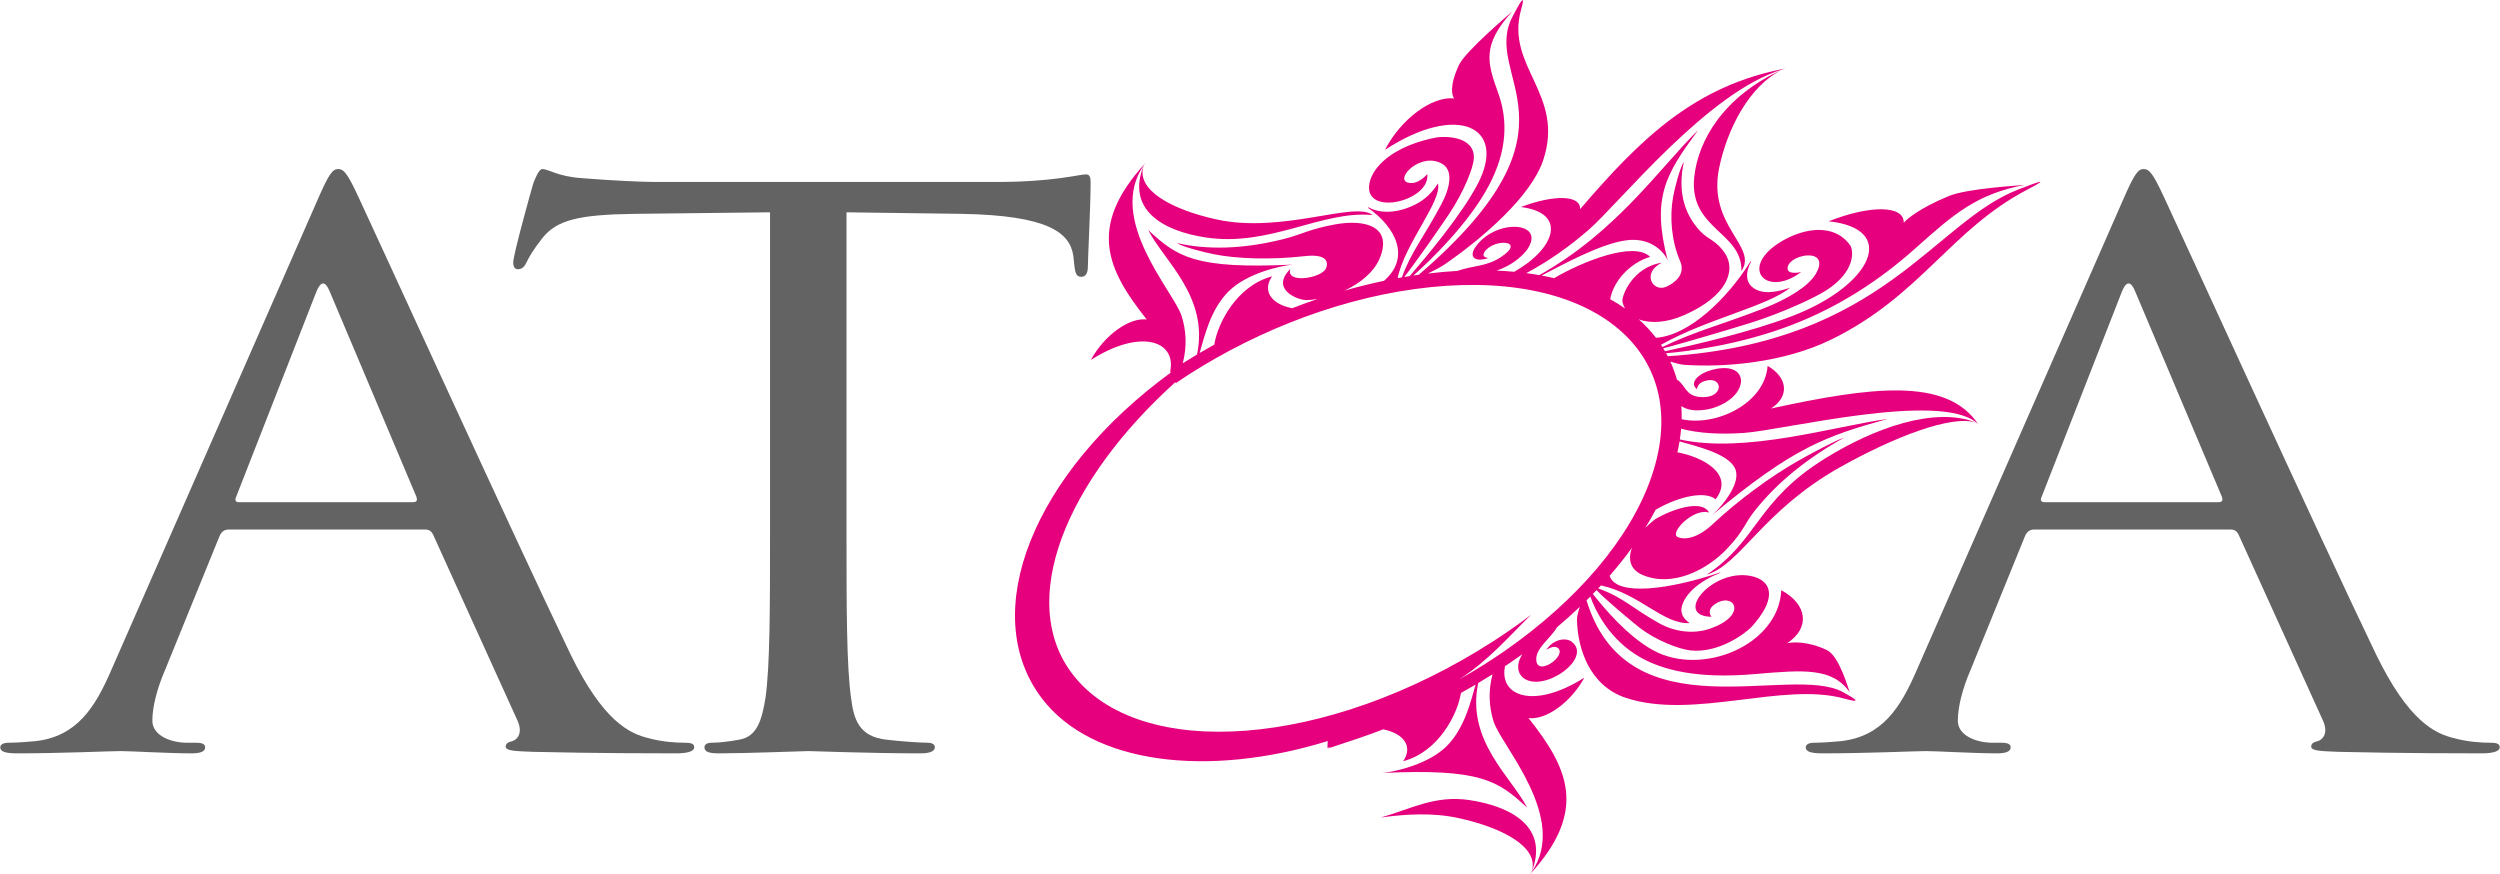
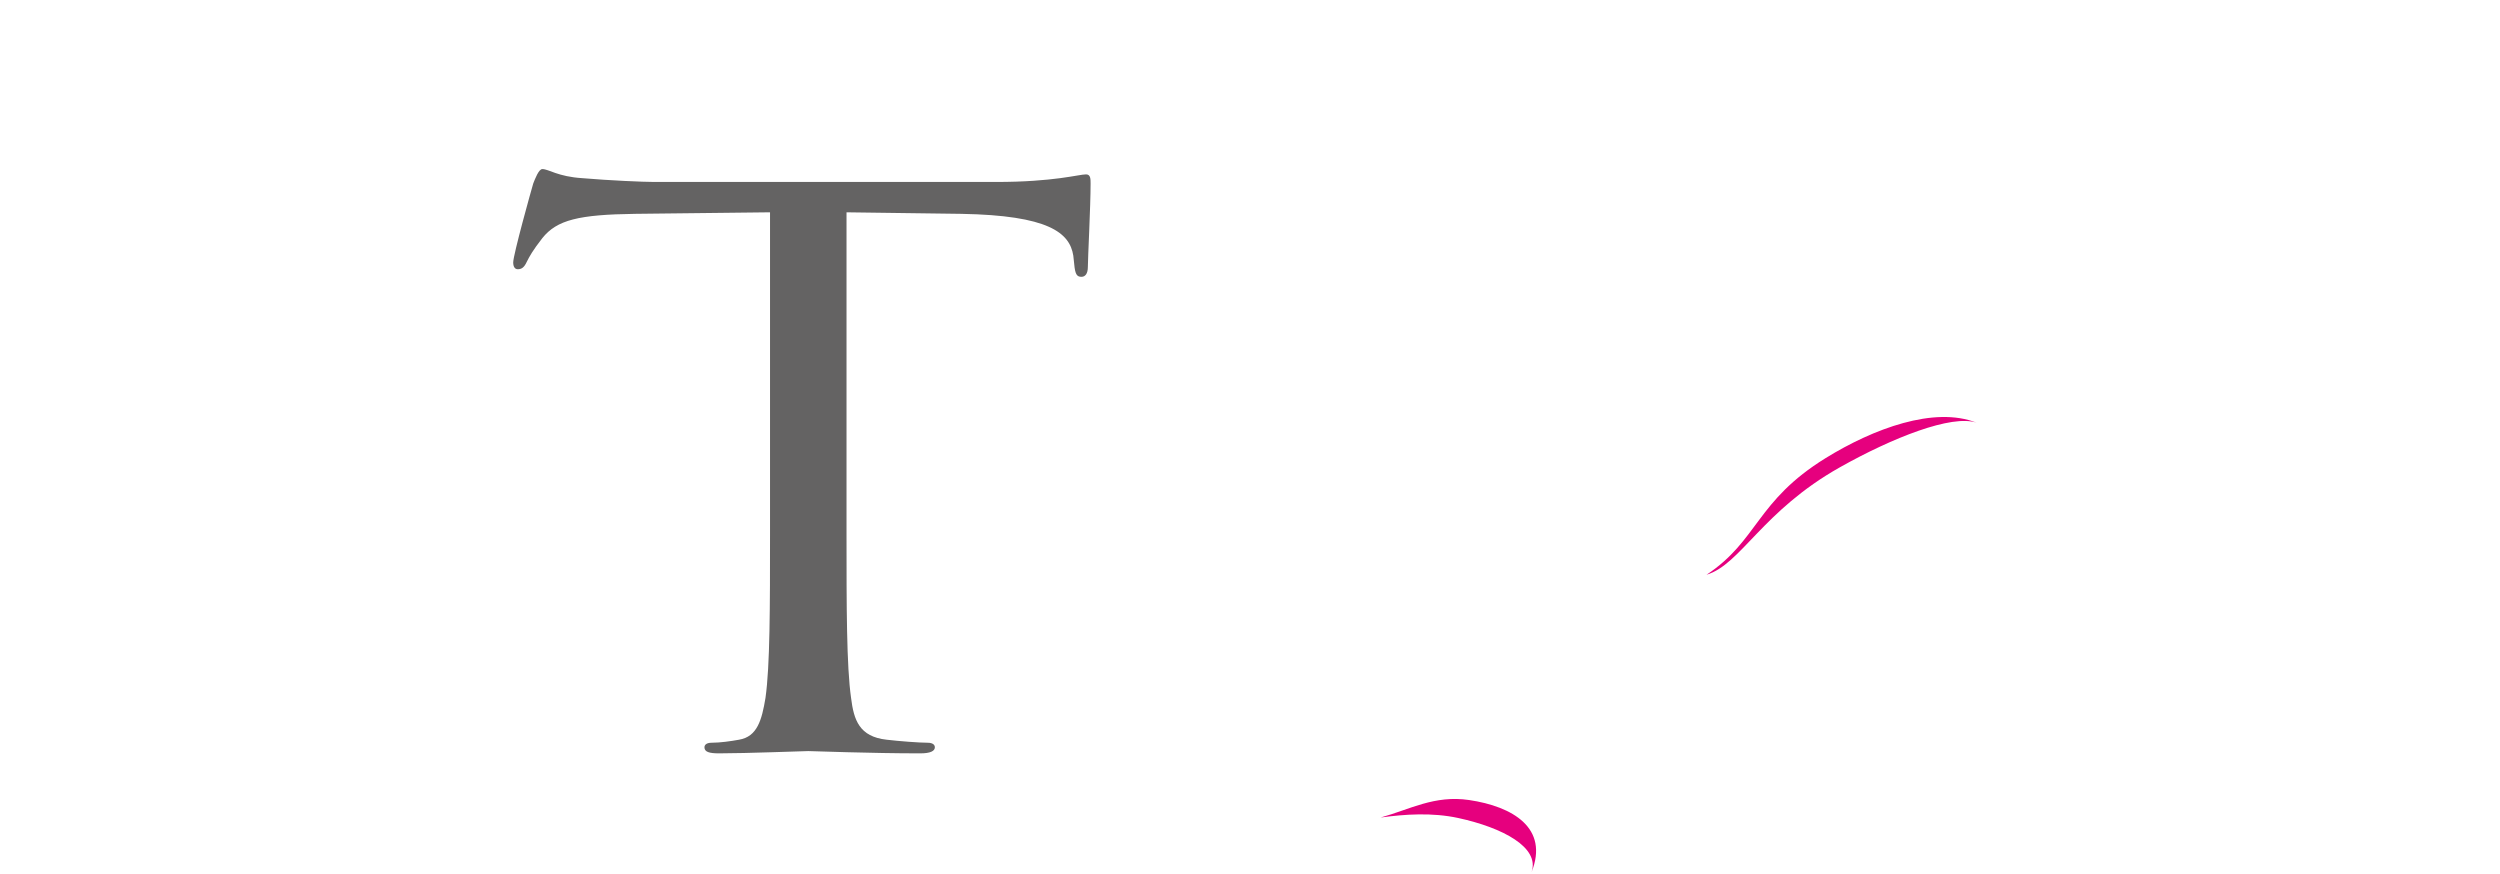
<svg xmlns="http://www.w3.org/2000/svg" xmlns:ns1="http://sodipodi.sourceforge.net/DTD/sodipodi-0.dtd" xmlns:ns2="http://www.inkscape.org/namespaces/inkscape" version="1.1" id="svg2" xml:space="preserve" width="1958.579" height="685.053" viewBox="0 0 1958.579 685.053" ns1:docname="atoa-logo.svg" ns2:version="0.92.1 r15371">
  <defs id="defs6">
    <clipPath clipPathUnits="userSpaceOnUse" id="clipPath18">
      <path d="M 0,566.93 H 566.93 V 0 H 0 Z" id="path16" ns2:connector-curvature="0" />
    </clipPath>
  </defs>
  <ns1:namedview pagecolor="#ffffff" bordercolor="#666666" borderopacity="1" objecttolerance="10" gridtolerance="10" guidetolerance="10" ns2:pageopacity="0" ns2:pageshadow="2" ns2:window-width="1920" ns2:window-height="1057" id="namedview4" showgrid="false" fit-margin-top="0" fit-margin-left="0" fit-margin-right="0" fit-margin-bottom="0" ns2:zoom="0.22076429" ns2:cx="245.31345" ns2:cy="650.20886" ns2:window-x="-8" ns2:window-y="-8" ns2:window-maximized="1" ns2:current-layer="g10" />
  <g id="g10" ns2:groupmode="layer" ns2:label="Atoa_logo" transform="matrix(1.333,0,0,-1.333,608.447,767.064)">
    <g id="g12" transform="matrix(6.142,0,0,6.142,-1430.096,-1637.167)">
      <g id="g14" clip-path="url(#clipPath18)">
        <g id="g20" transform="translate(198.024,312.189)">
-           <path d="M 0,0 C 0.436,0 0.436,0.218 0.349,0.508 L -7.93,20.113 c -0.436,1.089 -0.872,1.089 -1.307,0 L -16.906,0.508 C -17.08,0.145 -16.906,0 -16.645,0 Z m -9.063,29.044 c 1.046,2.397 1.394,2.832 1.917,2.832 0.523,0 0.872,-0.364 1.918,-2.614 1.306,-2.76 14.989,-32.748 20.304,-43.785 3.138,-6.462 5.665,-7.623 7.495,-8.06 1.307,-0.363 2.614,-0.435 3.486,-0.435 0.523,0 0.871,-0.073 0.871,-0.436 0,-0.436 -0.784,-0.581 -1.743,-0.581 -1.307,0 -7.668,0 -13.681,0.145 -1.656,0.073 -2.615,0.073 -2.615,0.509 0,0.29 0.262,0.435 0.61,0.508 0.523,0.145 1.046,0.799 0.523,1.961 L 1.917,-3.05 c -0.174,0.29 -0.348,0.435 -0.784,0.435 h -18.736 c -0.436,0 -0.697,-0.217 -0.871,-0.58 l -5.229,-12.852 c -0.785,-1.815 -1.22,-3.559 -1.22,-4.865 0,-1.452 1.83,-2.106 3.311,-2.106 h 0.872 c 0.61,0 0.871,-0.146 0.871,-0.436 0,-0.436 -0.523,-0.581 -1.307,-0.581 -2.092,0 -5.839,0.218 -6.797,0.218 -0.959,0 -5.752,-0.218 -9.848,-0.218 -1.133,0 -1.656,0.145 -1.656,0.581 0,0.29 0.349,0.436 0.785,0.436 0.61,0 1.83,0.072 2.527,0.145 4.008,0.435 5.751,3.195 7.32,6.826 z" style="fill:#646363;fill-opacity:1;fill-rule:nonzero;stroke:none" id="path22" ns2:connector-curvature="0" />
-         </g>
+           </g>
        <g id="g24" transform="translate(239.525,309.211)">
          <path d="m 0,0 c 0,-6.971 0,-12.707 0.436,-15.756 0.261,-2.106 0.784,-3.704 3.398,-3.994 1.22,-0.145 3.137,-0.29 3.922,-0.29 0.523,0 0.697,-0.218 0.697,-0.436 0,-0.363 -0.435,-0.581 -1.394,-0.581 -4.793,0 -10.283,0.218 -10.719,0.218 -0.436,0 -5.926,-0.218 -8.54,-0.218 -0.959,0 -1.395,0.145 -1.395,0.581 0,0.218 0.175,0.436 0.697,0.436 0.785,0 1.831,0.145 2.615,0.29 1.743,0.29 2.178,1.888 2.527,3.994 0.436,3.049 0.436,8.785 0.436,15.756 v 30.716 l -12.898,-0.147 c -5.403,-0.071 -7.494,-0.579 -8.889,-2.323 -0.958,-1.234 -1.22,-1.742 -1.481,-2.251 -0.262,-0.581 -0.523,-0.726 -0.872,-0.726 -0.261,0 -0.435,0.218 -0.435,0.653 0,0.726 1.743,6.971 1.917,7.552 0.174,0.436 0.523,1.379 0.871,1.379 0.61,0 1.481,-0.726 3.835,-0.871 2.527,-0.218 5.839,-0.363 6.884,-0.363 h 32.68 c 5.577,0 7.93,0.726 8.627,0.726 0.436,0 0.436,-0.435 0.436,-0.871 0,-2.178 -0.262,-7.189 -0.262,-7.987 0,-0.654 -0.261,-0.944 -0.609,-0.944 -0.436,0 -0.61,0.218 -0.698,1.234 l -0.087,0.8 c -0.348,2.178 -2.353,3.847 -10.719,3.992 L 0,30.716 Z" style="fill:#646363;fill-opacity:1;fill-rule:nonzero;stroke:none" id="path26" ns2:connector-curvature="0" />
        </g>
        <g id="g28" transform="translate(370.788,312.189)">
-           <path d="M 0,0 C 0.436,0 0.436,0.218 0.349,0.508 L -7.93,20.113 c -0.436,1.089 -0.872,1.089 -1.307,0 L -16.906,0.508 C -17.08,0.145 -16.906,0 -16.645,0 Z m -9.063,29.044 c 1.046,2.397 1.394,2.832 1.917,2.832 0.523,0 0.872,-0.364 1.918,-2.614 1.306,-2.76 14.989,-32.748 20.304,-43.785 3.138,-6.462 5.665,-7.623 7.495,-8.06 1.307,-0.363 2.614,-0.435 3.485,-0.435 0.524,0 0.873,-0.073 0.873,-0.436 0,-0.436 -0.785,-0.581 -1.744,-0.581 -1.307,0 -7.668,0 -13.681,0.145 -1.656,0.073 -2.615,0.073 -2.615,0.509 0,0.29 0.262,0.435 0.61,0.508 0.523,0.145 1.046,0.799 0.523,1.961 L 1.917,-3.05 c -0.174,0.29 -0.348,0.435 -0.784,0.435 h -18.736 c -0.436,0 -0.697,-0.217 -0.871,-0.58 l -5.229,-12.852 c -0.785,-1.815 -1.22,-3.559 -1.22,-4.865 0,-1.452 1.83,-2.106 3.311,-2.106 h 0.872 c 0.61,0 0.871,-0.146 0.871,-0.436 0,-0.436 -0.523,-0.581 -1.307,-0.581 -2.092,0 -5.839,0.218 -6.797,0.218 -0.959,0 -5.752,-0.218 -9.848,-0.218 -1.133,0 -1.656,0.145 -1.656,0.581 0,0.29 0.349,0.436 0.785,0.436 0.61,0 1.83,0.072 2.527,0.145 4.008,0.435 5.751,3.195 7.32,6.826 z" style="fill:#646363;fill-opacity:1;fill-rule:nonzero;stroke:none" id="path30" ns2:connector-curvature="0" />
-         </g>
+           </g>
        <g id="g32" transform="translate(333.224,316.412)">
          <path d="m 0,0 c -6.677,-4.119 -6.447,-7.876 -11.403,-11.166 3.272,0.981 5.324,6.098 12.763,10.284 C 6.374,1.939 12.065,4.195 14.437,3.381 10.395,4.99 4.551,2.809 0,0" style="fill:#e6007e;fill-opacity:1;fill-rule:nonzero;stroke:none" id="path34" ns2:connector-curvature="0" />
        </g>
        <g id="g36" transform="translate(299.097,283.689)">
          <path d="m 0,0 c -3.311,0.488 -5.677,-0.906 -8.465,-1.674 2.337,0.32 4.941,0.495 7.444,-0.05 C 3.227,-2.649 6.798,-4.543 5.976,-6.903 7.669,-2.684 4.179,-0.617 0,0" style="fill:#e6007e;fill-opacity:1;fill-rule:nonzero;stroke:none" id="path38" ns2:connector-curvature="0" />
        </g>
        <g id="g40" transform="translate(316.597,314.762)">
-           <path d="m 0,0 c -2.036,-6.069 -7.246,-12.03 -14.027,-16.762 -1.409,-0.984 -2.891,-1.907 -4.421,-2.773 2.878,1.875 4.649,4.016 6.892,6.195 -1.153,-0.87 -2.355,-1.717 -3.615,-2.53 -15.819,-10.203 -33.864,-11.6 -40.304,-3.119 -5.288,6.963 -0.667,18.386 9.871,27.902 l 0.042,-0.089 c 6.675,4.534 14.784,7.879 22.859,8.997 8.304,1.148 14.997,-0.273 19.105,-3.498 C 0.513,11.098 2.036,6.069 0,0 M 35.062,27.35 C 26.921,24.214 22.147,12.734 1.511,11.393 1.459,11.488 1.406,11.584 1.354,11.68 c 1.884,0.155 7.005,0.765 12.091,2.732 4.566,1.765 8.413,4.32 11.745,7.291 3.697,3.295 5.838,5.197 10.486,6.087 -0.29,-0.058 -5.458,-0.305 -7.322,-1.087 -2.815,-1.179 -3.978,-2.198 -4.264,-2.546 0.06,1.679 -3.159,1.733 -7.187,0.148 6.72,-0.716 4.141,-6.106 -3.4,-9.036 -4.065,-1.58 -9.666,-2.835 -12.257,-3.398 -0.052,0.096 -0.109,0.19 -0.169,0.283 1.898,0.47 7.081,2.031 8.328,2.422 3.054,0.957 6.15,2.399 7.27,3.119 2.84,1.827 2.592,3.786 2.319,4.274 -1.269,1.846 -3.696,1.896 -6.067,0.708 -4.887,-2.509 -2.169,-5.861 1.348,-3.232 -0.796,-0.157 -1.452,-0.079 -1.267,0.553 0.358,1.228 4.177,1.815 2.644,-0.769 C 14.917,18.044 12.963,16.844 10.569,15.922 6.375,14.307 4.294,13.846 1.001,12.278 l -0.138,0.213 c 4.387,2.472 10.296,3.718 12.342,5.457 -1.089,-0.376 -2.146,-0.554 -2.896,-0.314 -1.629,0.523 -1.277,1.984 -0.839,2.777 0.03,0.07 0.01,0.101 -0.04,0.052 -2.185,-3.513 -5.835,-7.078 -9.043,-7.305 -0.485,0.63 -1.034,1.219 -1.648,1.766 1.095,-0.413 2.641,-0.347 4.337,0.399 4.214,1.852 4.928,4.334 3.944,5.861 -0.863,1.337 -1.61,1.315 -2.443,2.218 -1.62,1.766 -2.089,3.994 -1.522,6.603 C 2.659,29.386 2.183,27.515 2.02,26.617 1.674,24.71 1.875,22.376 2.695,20.492 3.269,19.181 2.087,18.355 1.362,18.039 0.084,17.481 -1.026,19.361 0.938,20.34 c -2.836,-0.428 -3.87,-3.236 -3.763,-3.734 0.05,-0.233 0.136,-0.449 0.256,-0.646 -0.452,0.315 -0.927,0.612 -1.428,0.889 0.308,1.765 1.937,3.498 3.819,4.053 -1.554,1.552 -6.559,-0.487 -9.188,-2.038 -0.392,0.091 -0.789,0.176 -1.197,0.251 1.952,0.994 5.541,3.009 8.063,3.365 2.455,0.347 3.725,-1.203 4.009,-1.93 -1.571,6.035 -0.208,8.253 2.912,12.478 -3.685,-3.612 -7.762,-9.702 -15.204,-13.874 -0.404,0.072 -0.822,0.136 -1.243,0.191 2.19,1.169 4.158,2.575 5.954,4.132 2.959,2.565 11.4,13.213 18.582,15.367 10e-4,10e-4 0.002,10e-4 0.003,0.002 0.097,0.029 0.195,0.058 0.291,0.083 C 4.133,37.315 -1.072,32.235 -6.88,25.46 c 0.091,1.348 -2.446,1.431 -5.663,0.21 4.498,-0.562 3.276,-3.991 -0.636,-6.195 -0.55,0.051 -1.112,0.089 -1.685,0.114 1.884,0.639 2.852,1.834 3.06,2.23 1.483,2.518 -3.311,2.723 -5.137,-0.053 -0.51,-0.775 -0.146,-1.431 1.279,-0.983 -0.558,0.112 -0.503,0.315 -0.382,0.564 0.858,1.36 4.132,1.179 1.546,-0.497 -1.391,-0.903 -2.656,-0.766 -4.114,-1.292 -0.919,-0.052 -1.863,-0.135 -2.828,-0.253 0.611,0.299 1.239,0.622 1.675,0.924 3.587,2.482 8.195,6.458 9.353,9.911 2.127,6.339 -3.65,8.949 -2.109,14.428 0.534,1.896 -0.272,0.36 -0.794,-0.622 -3.152,-5.928 7.702,-10.421 -8.998,-24.755 -0.173,-0.024 -0.345,-0.049 -0.518,-0.075 1.477,1.308 5.262,4.898 7.222,8.605 1.757,3.325 1.837,6.24 0.902,8.843 -1.035,2.888 -1.624,4.562 1.362,7.852 -0.184,-0.207 -4.48,-3.785 -5.119,-5.149 -0.964,-2.061 -0.66,-2.967 -0.461,-3.202 -2.156,0.22 -5.107,-1.988 -6.624,-4.925 6.956,4.546 11.749,2.205 8.861,-3.29 -1.554,-2.963 -4.916,-6.95 -6.491,-8.788 -0.174,-0.027 -0.348,-0.056 -0.522,-0.085 1.076,1.35 3.659,5.082 4.259,5.981 1.472,2.202 2.345,4.482 2.396,5.328 0.134,2.146 -2.668,2.182 -3.556,2.045 -3.566,-0.677 -5.802,-2.34 -6.359,-4.095 -1.067,-3.626 5.781,-2.11 5.465,0.586 -0.508,-0.566 -1.195,-1.008 -1.864,-0.814 -1.296,0.376 1.348,3.064 3.38,1.738 0.904,-0.631 0.737,-2.1 -0.192,-3.845 -1.626,-3.055 -2.879,-4.534 -3.76,-6.964 l -0.403,-0.072 c 0.665,3.277 4.314,7.473 3.851,9.062 -0.477,-0.787 -1.188,-1.532 -2.176,-2.023 -2.145,-1.064 -3.754,-0.668 -4.409,-0.285 -0.064,0.029 -0.124,0.017 -0.105,-0.023 2.675,-1.871 4.106,-4.757 1.532,-6.987 -1.264,-0.265 -2.524,-0.578 -3.777,-0.936 1.513,0.708 2.802,1.776 3.335,3.014 1.329,3.093 -1.301,3.844 -4.195,3.328 -2.532,-0.45 -3.172,-0.967 -5.106,-1.443 -3.778,-0.929 -7.132,-1.017 -10.059,-0.35 0.459,-0.34 2.498,-0.863 3.535,-1.071 2.203,-0.439 5.456,-0.546 8.675,-0.18 2.237,0.255 2.269,-0.643 2.037,-1.176 -0.408,-0.938 -3.878,-1.502 -3.412,-0.049 -1.972,-1.995 0.802,-3.003 1.553,-2.981 0.343,0.01 0.696,0.044 1.052,0.102 -0.815,-0.275 -1.625,-0.569 -2.427,-0.879 -2.043,0.399 -2.868,1.699 -1.914,3.05 -3.437,-0.904 -5.232,-4.567 -5.537,-6.536 -0.434,-0.24 -0.864,-0.486 -1.29,-0.736 -0.036,-0.019 -0.067,-0.038 -0.102,-0.057 -0.003,-0.002 -0.007,-0.004 -0.01,-0.006 0.438,1.445 0.992,4.131 2.783,5.906 1.737,1.722 4.916,2.434 6.128,2.552 -9.355,-0.443 -11.059,0.726 -13.834,3.317 1.464,-2.914 5.84,-6.363 4.676,-11.921 -0.461,-0.274 -0.917,-0.554 -1.367,-0.838 0.422,1.631 0.333,3.137 -0.113,4.538 -0.732,2.304 -7.209,9.233 -3.621,14.397 -1.692,-4.218 1.796,-6.285 5.975,-6.902 6.131,-0.905 11.055,2.613 15.915,2.15 -1.639,1.371 -8.597,-1.796 -14.892,-0.426 -4.247,0.924 -7.82,2.818 -6.997,5.178 0.047,0.07 0.098,0.14 0.15,0.21 -5.632,-6.132 -3.595,-10.247 0.134,-14.953 -1.693,0.205 -4.073,-1.531 -5.343,-3.873 4.768,3.038 8.197,1.831 7.591,-1.098 l 0.054,-0.112 c -13.166,-9.604 -18.531,-23.012 -12.339,-31.166 4.808,-6.331 15.892,-7.628 27.36,-4.091 l -0.029,-0.651 c 0.102,0.028 0.205,0.052 0.307,0.082 -0.106,-0.05 -0.207,-0.105 -0.31,-0.158 l 2.914,0.97 c 0.811,0.274 1.619,0.567 2.419,0.876 2.042,-0.4 2.863,-1.699 1.91,-3.051 3.439,0.906 5.231,4.567 5.537,6.535 0.473,0.262 0.941,0.528 1.403,0.799 -0.437,-1.446 -0.993,-4.128 -2.785,-5.904 -1.733,-1.722 -4.914,-2.434 -6.127,-2.552 9.356,0.442 11.059,-0.726 13.836,-3.316 -1.466,2.914 -5.84,6.362 -4.679,11.918 0.464,0.275 0.919,0.554 1.37,0.838 -0.422,-1.63 -0.333,-3.136 0.113,-4.537 0.731,-2.303 7.208,-9.232 3.621,-14.396 -0.051,-0.07 -0.098,-0.14 -0.152,-0.21 5.633,6.133 3.597,10.247 -0.133,14.953 1.692,-0.205 4.072,1.531 5.341,3.873 -4.766,-3.036 -8.194,-1.831 -7.59,1.096 0.349,0.233 0.699,0.47 1.043,0.711 0.207,0.144 0.411,0.29 0.617,0.438 -0.851,-1.367 -0.142,-2.164 0.195,-2.349 1.992,-1.283 6.55,1.99 4.525,3.538 -0.565,0.432 -1.75,0.252 -2.436,-0.774 0.645,0.369 0.862,0.312 1.085,0.202 1.022,-0.732 -2.143,-2.965 -2.039,-1.011 0.057,1.054 1.367,1.908 1.979,2.966 0.758,0.639 1.492,1.295 2.192,1.963 -0.151,-0.45 -0.285,-0.912 -0.278,-1.241 0.062,-2.728 1.175,-6.318 4.689,-7.478 6.449,-2.13 15.056,1.568 20.892,-0.069 2.024,-0.566 0.72,0.149 -0.109,0.61 -4.986,2.793 -20.613,-4.194 -24.558,8.793 0.125,0.121 0.244,0.242 0.365,0.364 0.403,-1.156 1.746,-4.132 4.874,-5.869 2.805,-1.559 6.577,-1.919 10.842,-1.552 4.729,0.407 7.461,0.636 9.123,-1.764 -0.105,0.149 -0.975,3.48 -2.202,4.062 -1.85,0.88 -3.317,0.767 -3.804,0.656 2.219,1.457 1.95,3.719 -0.562,5.073 -0.235,-5.261 -7.607,-8.311 -12.264,-5.746 -2.507,1.38 -4.752,4.107 -5.766,5.386 0.119,0.121 0.238,0.244 0.354,0.367 0.821,-0.884 3.42,-3.048 4.068,-3.555 1.582,-1.245 3.809,-2.083 4.875,-2.209 2.708,-0.318 5.262,1.605 5.873,2.229 2.3,2.523 2.11,4.236 0.294,4.804 -3.818,1.117 -7.949,-3.751 -4.116,-3.819 -0.289,0.408 -0.257,0.928 0.597,1.367 1.655,0.852 2.828,-1.249 -0.733,-2.507 -1.642,-0.554 -3.427,-0.285 -4.894,0.538 -2.569,1.439 -3.397,2.455 -5.808,3.317 l 0.268,0.285 c 3.718,-0.804 5.979,-3.751 8.486,-3.602 -0.609,0.411 -0.956,0.978 -0.717,1.71 0.515,1.586 2.478,2.652 3.567,3.06 0.096,0.042 0.134,0.084 0.067,0.076 -4.856,-1.641 -9.932,-2.32 -10.577,-0.323 0.769,0.881 1.486,1.78 2.143,2.689 -0.417,-1.109 -0.159,-2.102 0.99,-2.598 2.885,-1.239 6.229,0.49 8.138,2.534 1.671,1.788 1.563,2.281 2.664,3.661 2.155,2.696 5.041,5.012 8.54,6.953 C 17.564,3.343 15.051,1.997 13.849,1.305 11.302,-0.163 8.251,-2.389 5.853,-4.64 4.186,-6.206 2.974,-6.133 2.478,-5.917 c -0.869,0.38 1.492,2.825 2.989,2.35 -0.863,1.568 -4.67,-0.233 -5.314,-0.752 -0.292,-0.235 -0.56,-0.48 -0.803,-0.73 0.361,0.583 0.696,1.168 1.009,1.757 C 2.711,-1.93 5.16,-1.5 6.088,-2.298 7.975,0.161 4.753,1.779 2.434,2.198 2.515,2.551 2.581,2.899 2.64,3.245 4.154,2.792 7.188,2.127 7.926,0.711 8.64,-0.666 6.733,-2.926 5.804,-3.772 13.589,2.707 16.654,3.755 22.548,5.39 17.4,4.69 8.948,2.047 2.668,3.43 2.72,3.777 2.761,4.119 2.79,4.458 4.558,3.996 6.621,3.901 8.859,4.059 12.553,4.32 27.476,8.043 31.064,5.03 31.115,4.99 31.162,4.948 31.208,4.905 28.166,9.423 20.925,8.457 11.388,6.389 13.174,7.531 13.014,9.351 11.068,10.471 10.801,6.875 6.154,4.646 2.841,5.365 2.849,5.792 2.841,6.212 2.814,6.624 3.856,5.903 5.531,6.305 6.072,6.516 9.544,7.75 9.309,11.229 5.461,10.002 4.386,9.659 3.562,8.822 4.3,8.243 4.391,8.726 4.662,8.869 5.003,9.009 6.886,9.636 6.992,7.224 4.51,7.501 3.179,7.651 3.222,8.636 2.383,9.169 2.218,9.764 2.005,10.338 1.755,10.89 c 0.456,-0.152 0.942,-0.293 1.382,-0.323 3.648,-0.245 9.373,0.143 14.045,2.435 8.576,4.21 11.401,10.517 18.782,14.358 2.555,1.331 0.448,0.509 -0.902,-0.01" style="fill:#e6007e;fill-opacity:1;fill-rule:nonzero;stroke:none" id="path42" ns2:connector-curvature="0" />
-         </g>
+           </g>
        <g id="g44" transform="translate(320.645,343.325)">
-           <path d="M 0,0 C -0.543,-5.023 4.611,-5.261 4.51,-9.018 6.144,-6.665 1.24,-4.714 2.38,0.841 3.15,4.583 5.265,8.728 8.455,10.278 2.724,7.668 0.372,3.424 0,0" style="fill:#e6007e;fill-opacity:1;fill-rule:nonzero;stroke:none" id="path46" ns2:connector-curvature="0" />
-         </g>
+           </g>
        <g id="g48" transform="translate(329.11,353.608)">
-           <path d="M 0,0 C 0,0 -0.002,0 -0.002,-0.001 -0.005,-0.002 -0.007,-0.003 -0.009,-0.005 -0.006,-0.003 -0.003,-0.001 0,0" style="fill:#e6007e;fill-opacity:1;fill-rule:nonzero;stroke:none" id="path50" ns2:connector-curvature="0" />
-         </g>
+           </g>
      </g>
    </g>
  </g>
</svg>